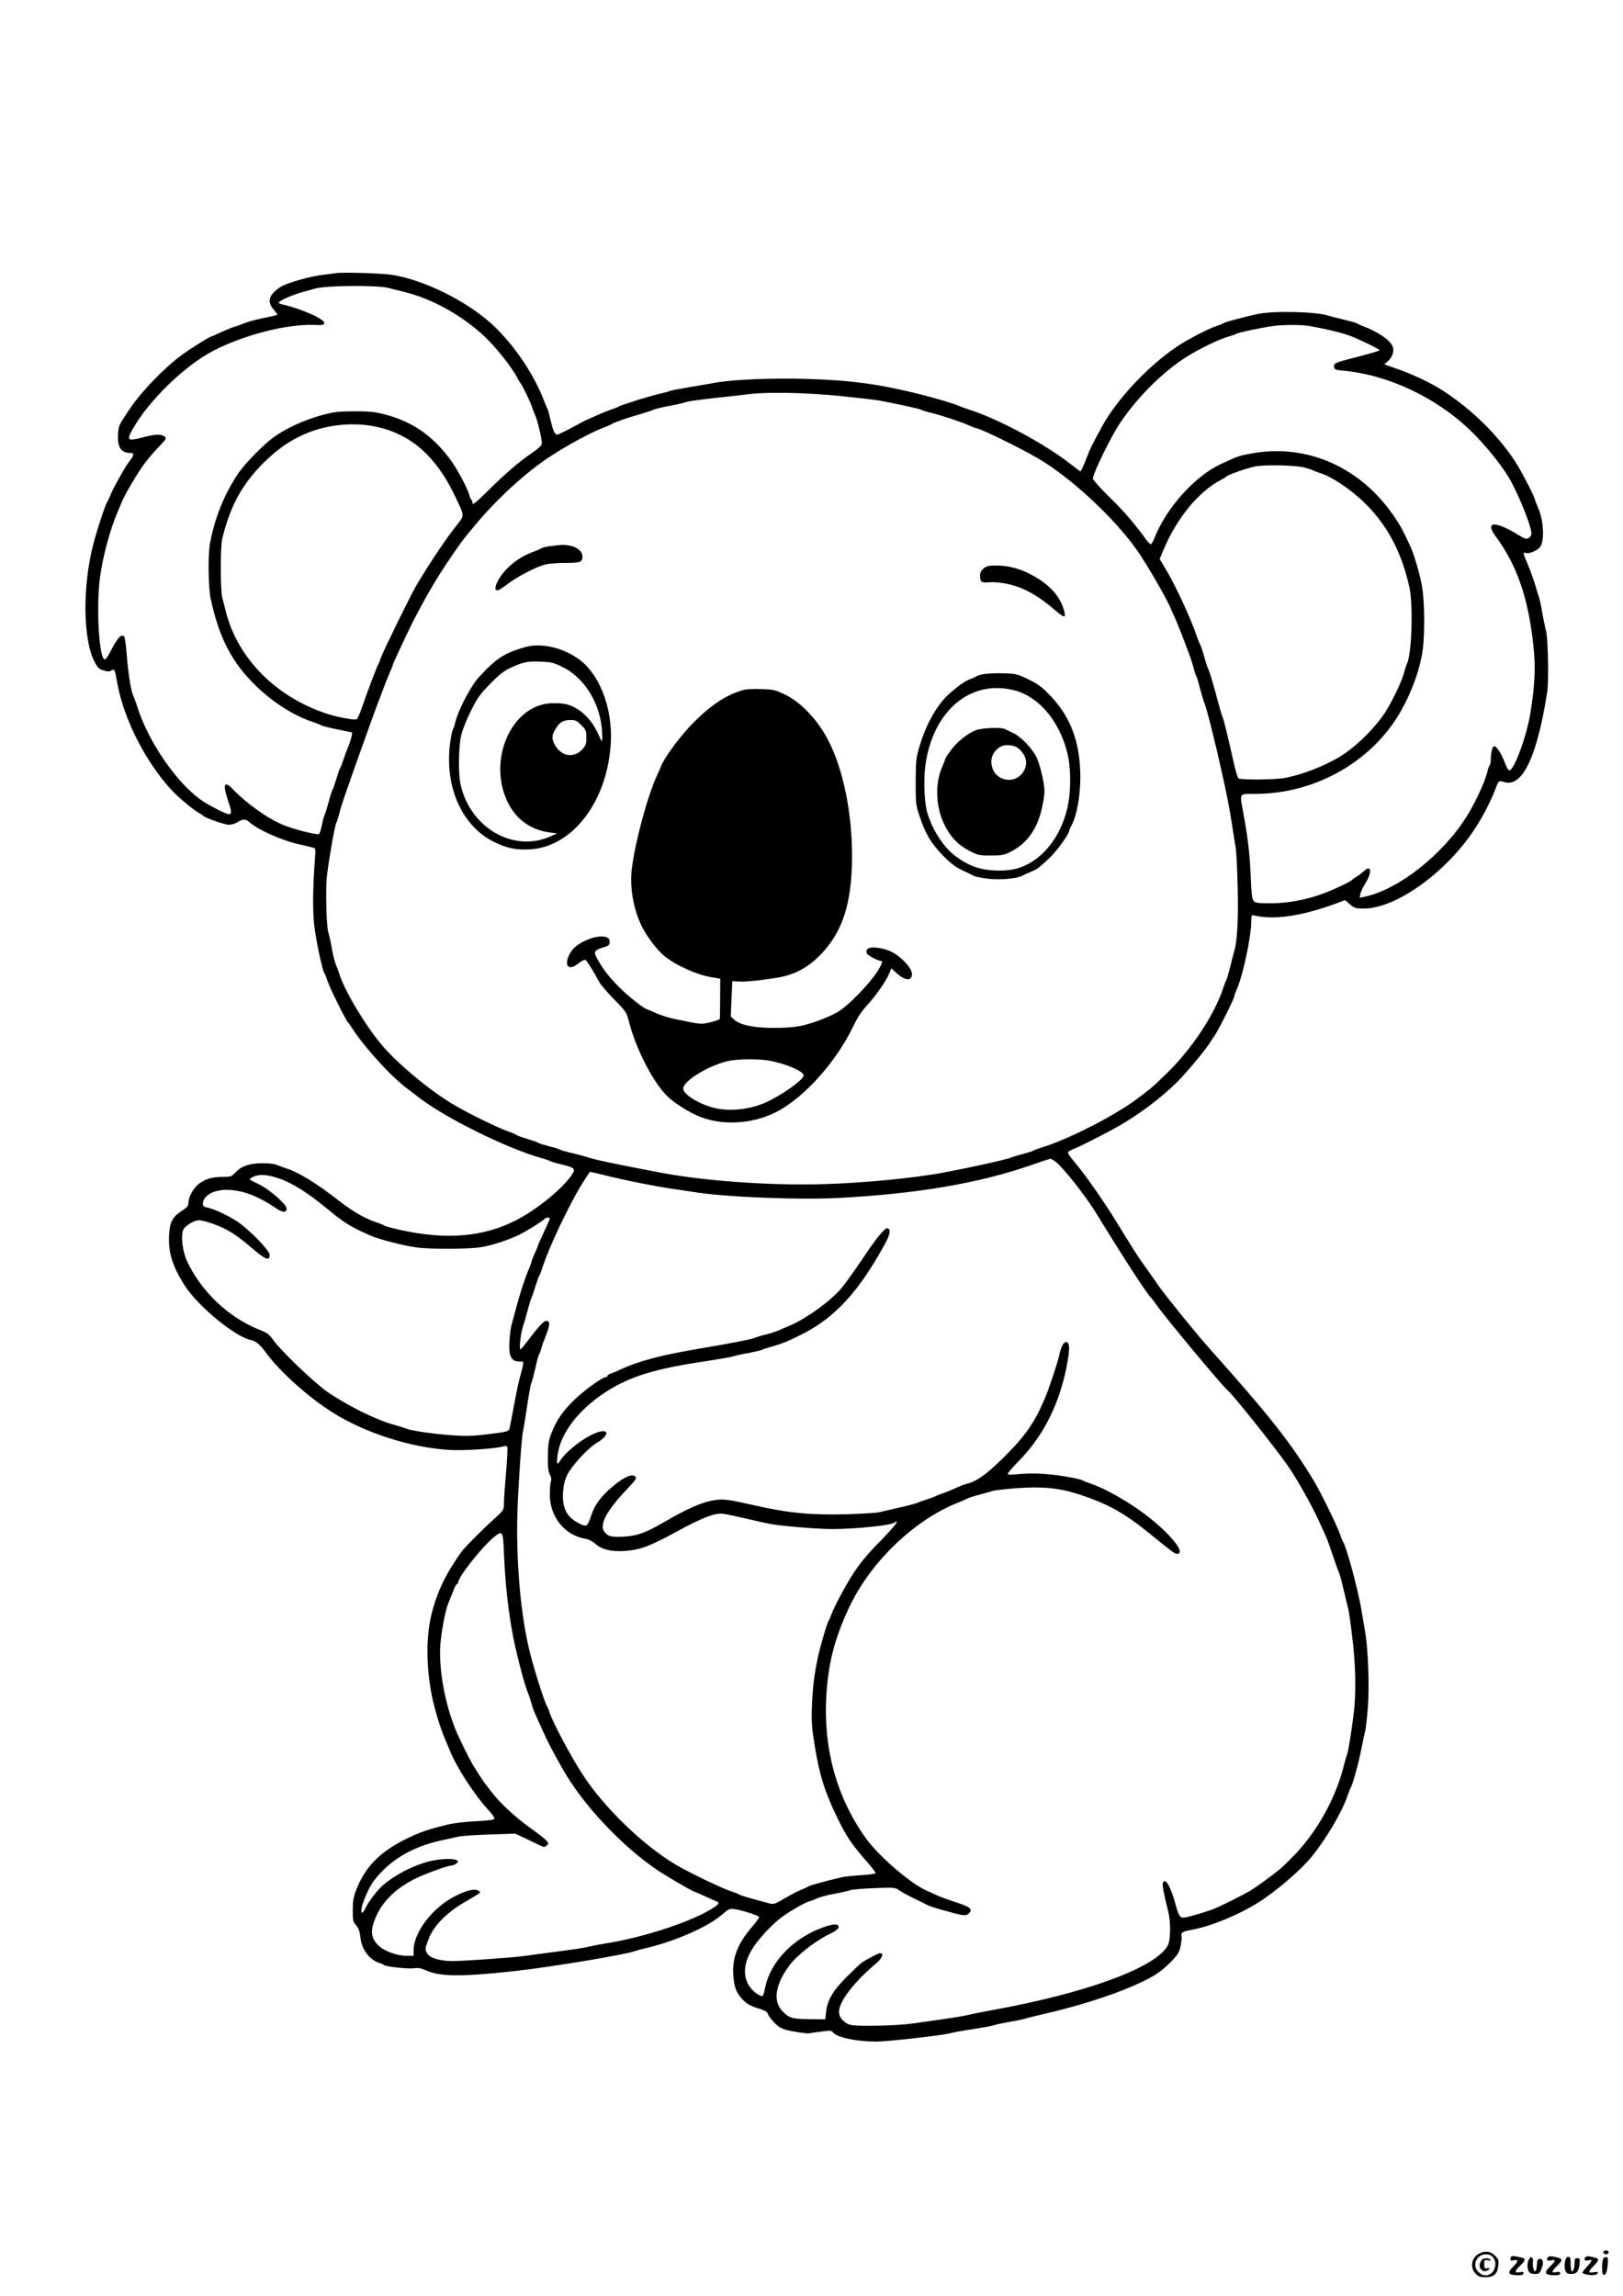
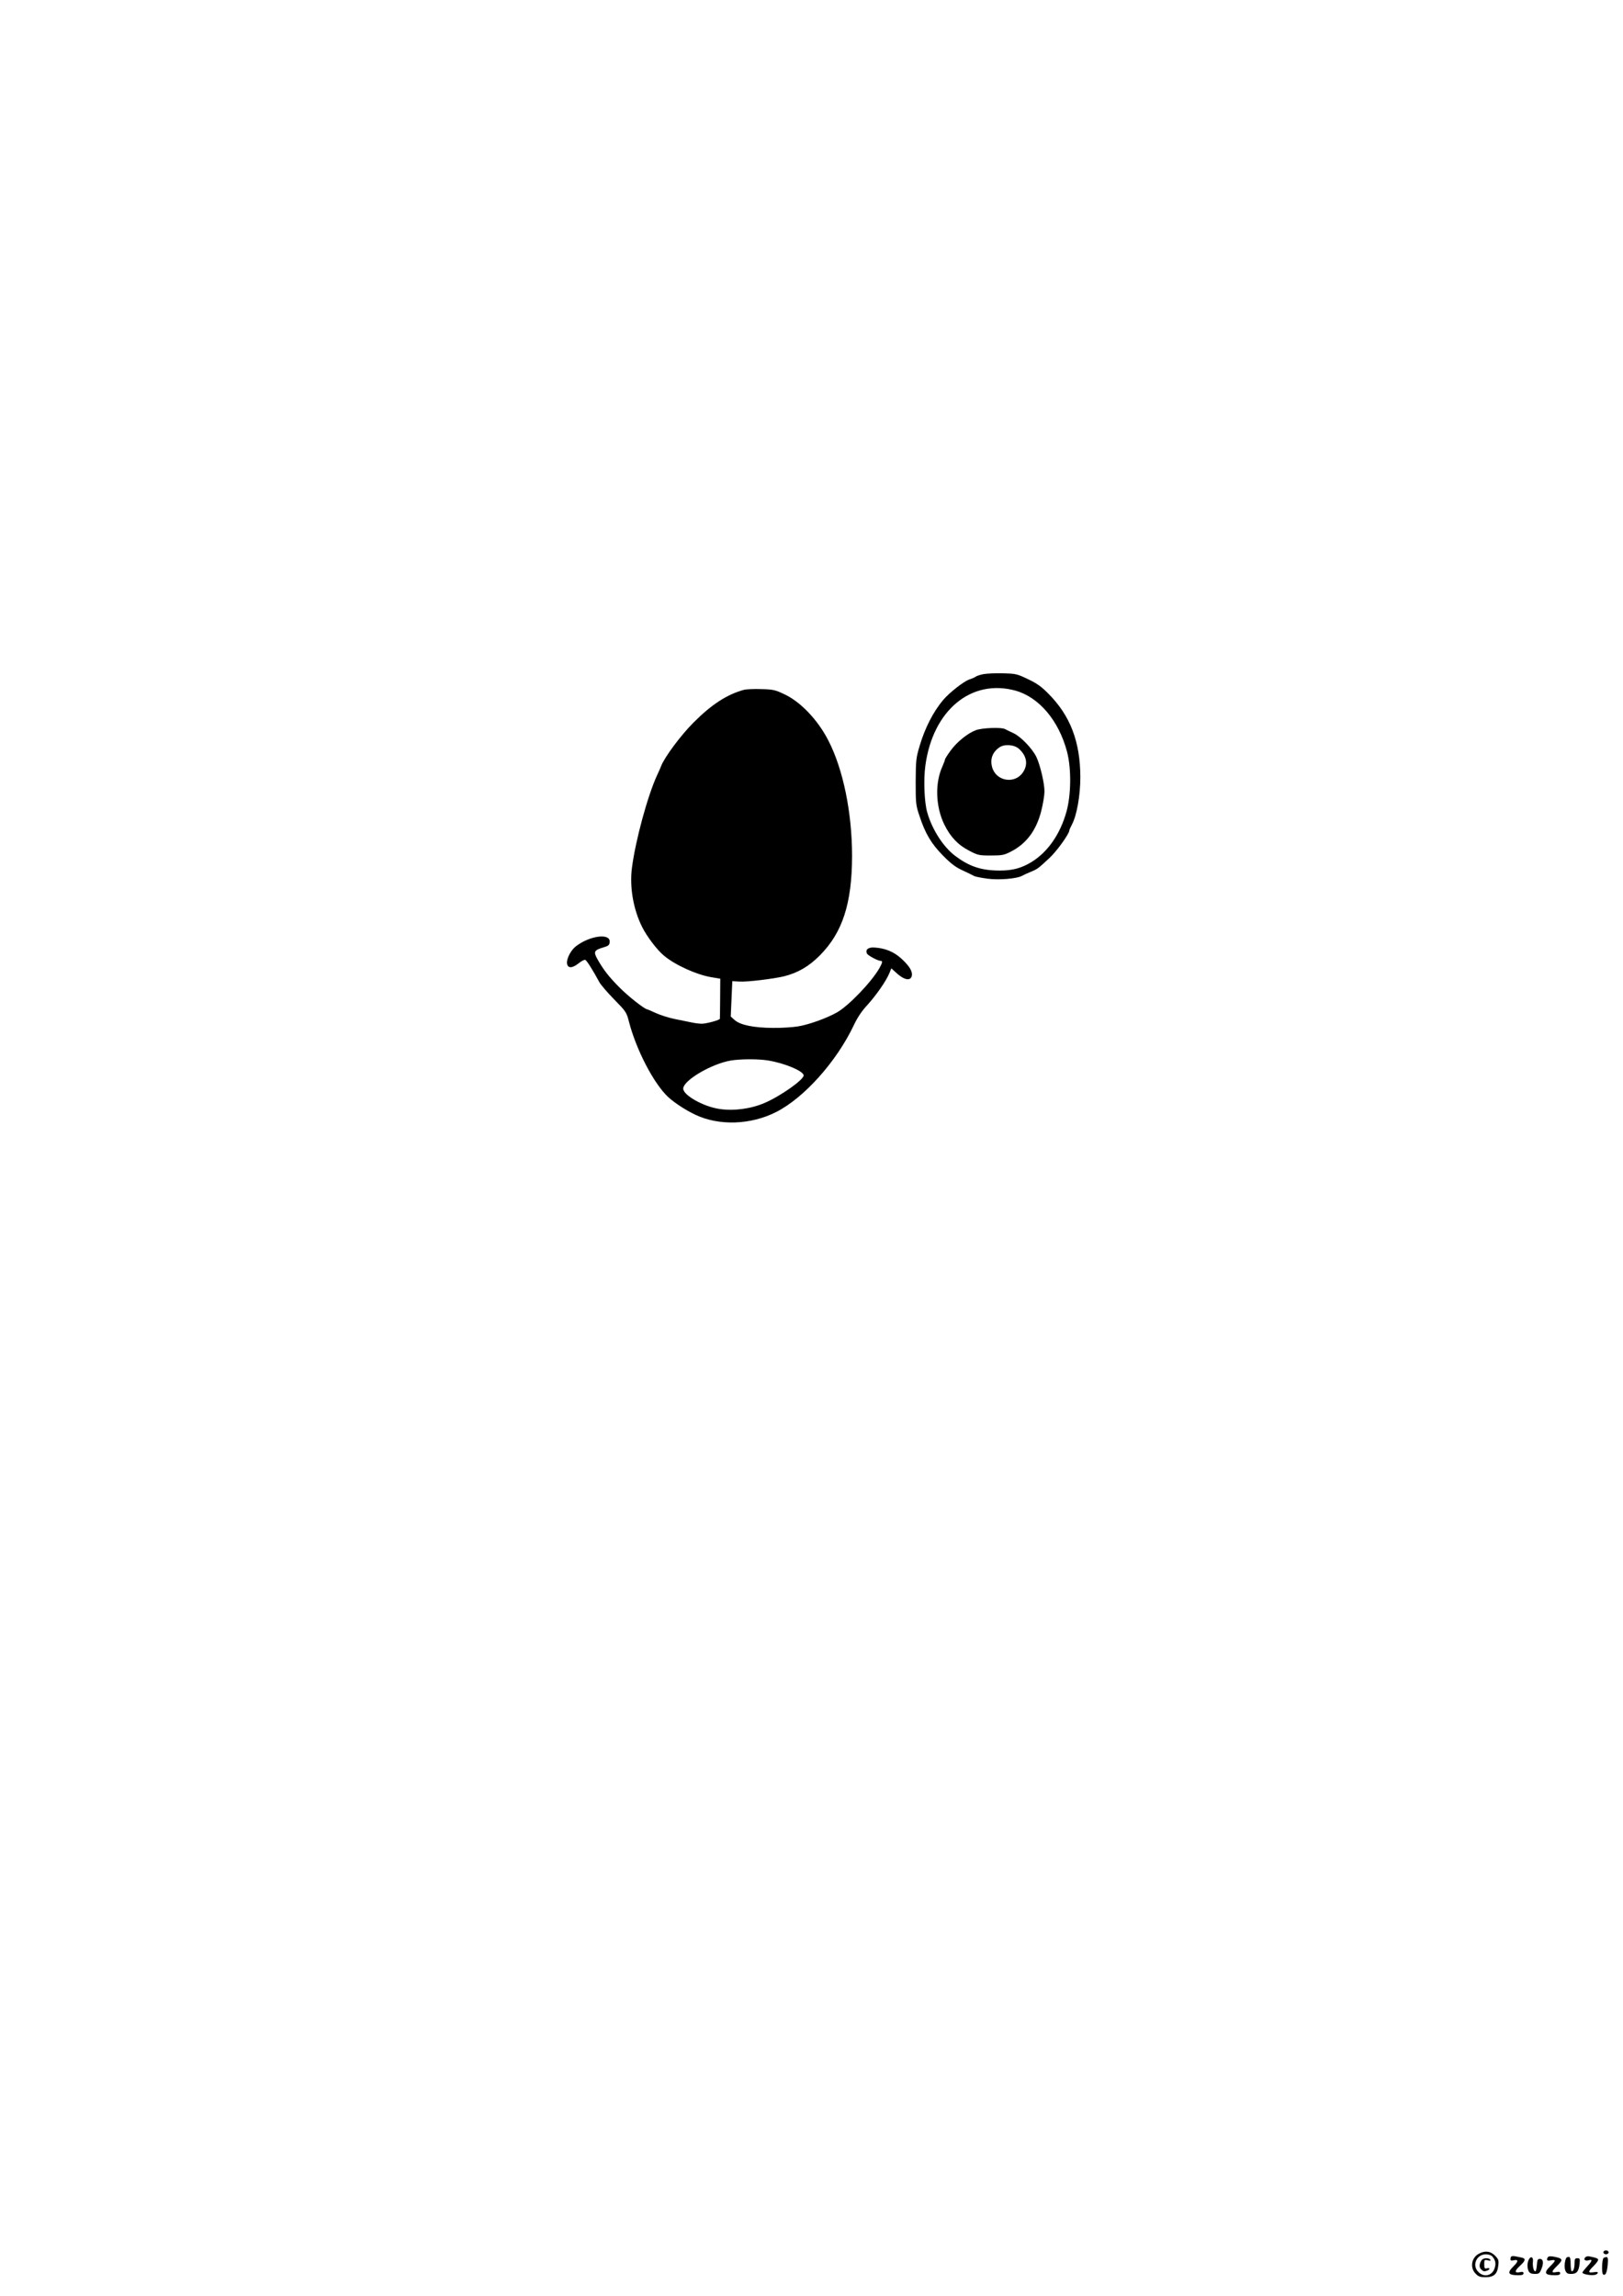
<svg xmlns="http://www.w3.org/2000/svg" version="1.0" width="1240pt" height="1754pt" viewBox="0 0 1240 1754" preserveAspectRatio="xMidYMid meet">
  <g transform="translate(0,1754) scale(0.1,-0.1)" fill="#000000" stroke="none">
-     <path d="M2570 15454 c-14 -2 -65 -9 -115 -15 -92 -12 -260 -60 -305 -87 -95 -59 -114 -114 -59 -177 18 -20 30 -38 28 -40 -3 -2 -52 -14 -109 -25 -58 -12 -123 -30 -145 -40 -22 -9 -53 -20 -68 -24 -15 -4 -61 -22 -102 -41 -41 -19 -76 -35 -79 -35 -13 0 -168 -97 -233 -146 -133 -99 -304 -277 -389 -404 -88 -130 -88 -130 -92 -196 -7 -99 23 -144 93 -144 32 0 31 -14 -2 -59 -16 -20 -34 -47 -42 -61 -74 -130 -93 -165 -107 -202 -10 -24 -21 -48 -25 -53 -15 -21 -78 -212 -108 -329 -81 -317 -77 -716 9 -886 26 -52 35 -61 71 -71 31 -10 45 -10 59 -1 25 15 27 10 45 -90 49 -280 219 -614 424 -832 51 -53 162 -145 201 -166 14 -7 27 -16 30 -20 11 -16 165 -70 199 -70 20 0 50 9 66 20 38 25 63 25 89 1 62 -57 239 -137 371 -168 61 -14 116 -27 124 -30 11 -3 13 -20 7 -86 -15 -200 -18 -378 -7 -489 11 -111 63 -361 80 -383 5 -5 16 -35 26 -65 16 -50 139 -298 154 -310 4 -3 15 -18 25 -35 91 -144 297 -372 419 -464 28 -22 75 -57 102 -78 201 -155 671 -386 930 -459 33 -9 65 -20 70 -24 6 -4 44 -15 85 -25 102 -24 111 -33 76 -83 -73 -106 -265 -262 -421 -342 -250 -129 -533 -153 -883 -76 -63 14 -119 29 -125 34 -7 5 -37 17 -67 27 -81 27 -174 80 -270 155 -178 139 -317 225 -410 254 -30 10 -66 23 -79 29 -13 7 -63 12 -110 11 -98 -1 -157 -21 -205 -73 -27 -28 -35 -31 -94 -31 -78 0 -124 -13 -176 -48 -44 -30 -85 -101 -86 -147 0 -26 -8 -37 -52 -65 -71 -47 -90 -84 -96 -181 -8 -136 25 -242 122 -393 102 -157 386 -390 503 -412 36 -7 72 -37 113 -94 104 -144 324 -342 510 -459 251 -158 601 -270 898 -287 108 -6 341 9 401 26 25 7 33 6 37 -5 3 -8 -1 -97 -10 -198 -9 -101 -16 -205 -16 -233 0 -48 -1 -50 -77 -119 -96 -87 -222 -214 -245 -246 -118 -163 -185 -300 -229 -471 -46 -180 -44 -419 4 -649 23 -106 69 -253 102 -324 7 -16 21 -50 31 -75 52 -130 187 -339 297 -458 27 -29 47 -58 44 -65 -2 -8 -47 -14 -143 -19 -76 -4 -166 -14 -199 -22 -163 -39 -230 -62 -342 -118 -193 -97 -303 -210 -370 -381 -23 -59 -28 -88 -28 -158 0 -77 2 -88 26 -116 19 -23 28 -47 33 -94 9 -91 70 -171 146 -194 14 -4 30 -11 35 -16 17 -13 184 -30 229 -24 32 5 54 0 101 -20 101 -45 278 -45 680 0 269 30 840 125 905 151 8 3 51 15 95 25 222 54 462 160 568 251 52 45 62 50 96 45 62 -8 191 -50 191 -62 0 -6 -25 -40 -56 -76 -107 -124 -150 -233 -142 -363 7 -98 24 -142 77 -195 30 -30 58 -45 110 -61 51 -16 72 -27 77 -42 3 -12 24 -41 47 -65 29 -32 53 -47 91 -58 51 -14 164 -31 180 -27 4 2 44 8 88 13 69 10 81 9 91 -5 30 -39 173 -70 327 -71 97 0 520 48 575 65 17 5 93 19 170 30 77 12 149 25 160 30 11 5 65 16 120 26 55 9 111 21 124 26 13 4 71 19 130 32 234 53 499 135 664 206 164 70 228 109 304 185 64 65 72 79 83 130 6 31 10 65 7 76 -7 26 9 36 79 48 147 27 354 112 507 208 134 84 319 242 405 346 112 136 238 350 277 469 10 29 21 58 25 63 13 17 62 194 82 300 11 55 23 114 28 130 5 17 14 100 21 185 12 161 2 442 -21 575 -6 33 -19 110 -29 170 -27 160 -115 484 -141 520 -4 6 -13 28 -20 50 -16 54 -148 323 -200 410 -175 291 -340 500 -800 1015 -102 114 -327 392 -385 474 -53 76 -134 191 -142 201 -7 9 -51 77 -118 185 -12 19 -37 60 -55 90 -103 170 -256 388 -340 485 -22 26 -40 52 -40 60 0 7 15 18 33 24 41 14 260 125 357 181 164 95 319 212 445 336 69 68 219 249 251 302 9 15 26 40 37 56 28 41 147 278 147 294 0 7 9 31 19 55 46 98 111 405 111 521 0 45 2 48 23 43 149 -36 361 -5 618 89 l76 28 37 -32 c34 -29 42 -32 106 -32 249 0 640 283 855 620 66 103 126 223 159 316 8 22 19 38 27 37 8 -1 26 -5 41 -9 134 -31 244 208 319 691 13 82 6 425 -10 470 -5 17 -17 75 -27 130 -9 55 -21 111 -26 125 -6 14 -18 54 -28 90 -11 36 -35 104 -54 150 -41 97 -43 103 -18 96 24 -8 82 16 107 44 37 41 30 206 -15 305 -10 22 -21 51 -25 65 -12 39 -100 208 -146 280 -132 204 -332 401 -552 544 -89 58 -220 121 -341 164 l-110 39 27 23 c34 29 51 79 38 111 -19 51 -115 116 -231 159 -19 8 -39 17 -45 21 -5 4 -50 16 -100 28 -49 12 -104 26 -120 31 -95 30 -420 37 -540 11 -102 -23 -250 -62 -259 -70 -6 -5 -29 -14 -51 -21 -58 -18 -230 -107 -305 -159 -222 -150 -457 -402 -570 -608 -76 -139 -93 -174 -111 -223 -28 -73 -49 -120 -55 -120 -3 0 -35 24 -72 53 -191 152 -551 346 -777 418 -33 11 -69 24 -80 29 -28 14 -172 57 -290 87 -326 81 -534 109 -885 119 -247 7 -539 -5 -665 -26 -27 -5 -119 -21 -204 -35 -84 -14 -158 -28 -163 -31 -5 -3 -37 -13 -71 -20 -82 -19 -286 -82 -317 -98 -14 -8 -43 -19 -65 -26 -22 -7 -73 -28 -113 -46 -40 -19 -74 -34 -76 -34 -2 0 -49 -25 -104 -55 -56 -30 -108 -55 -115 -55 -19 0 -32 31 -53 120 -9 41 -20 80 -24 85 -4 6 -13 26 -20 45 -79 211 -235 441 -403 595 -192 175 -513 335 -757 375 -67 12 -386 22 -430 14z m395 -113 c22 -5 76 -19 120 -30 208 -51 416 -164 592 -318 100 -89 234 -255 283 -353 7 -14 16 -27 19 -30 9 -8 79 -152 86 -180 4 -14 15 -43 25 -65 18 -40 50 -177 50 -213 0 -13 -26 -38 -77 -73 -102 -70 -202 -156 -340 -293 -89 -87 -113 -106 -113 -89 0 12 -4 24 -9 27 -5 3 -12 18 -15 33 -12 50 -96 208 -149 277 -149 200 -325 310 -567 356 -58 11 -262 11 -320 0 -169 -32 -355 -111 -471 -199 -77 -58 -211 -197 -258 -266 -107 -157 -185 -352 -218 -545 -15 -90 -11 -334 7 -415 60 -276 145 -450 295 -613 140 -151 321 -273 485 -327 30 -10 60 -21 65 -26 6 -4 61 -18 123 -31 l113 -23 -6 -35 c-4 -19 -15 -53 -25 -75 -9 -22 -25 -65 -35 -95 -10 -30 -21 -59 -25 -65 -5 -5 -18 -44 -30 -85 -13 -41 -26 -79 -30 -85 -5 -5 -18 -48 -30 -95 -13 -47 -26 -89 -30 -95 -4 -5 -13 -39 -20 -75 -7 -36 -18 -68 -23 -71 -14 -9 -193 36 -275 70 -119 49 -291 173 -389 279 -19 21 -38 32 -47 29 -16 -6 -10 -47 25 -149 19 -57 18 -78 -2 -78 -20 0 -146 64 -204 103 -193 131 -417 457 -499 727 -10 30 -21 62 -26 71 -18 33 -41 176 -51 308 -5 74 -14 140 -20 147 -22 26 -51 -6 -109 -120 -14 -27 -30 -51 -37 -53 -45 -15 -70 393 -39 627 22 162 78 370 137 505 9 22 24 56 32 76 25 60 124 226 174 292 26 34 74 91 108 125 57 61 59 64 41 78 -28 20 -68 18 -168 -8 -114 -29 -123 -22 -74 64 120 215 393 481 611 596 232 122 566 208 775 200 62 -3 75 0 78 13 6 30 -178 112 -320 143 -16 4 -28 10 -28 14 0 14 104 60 185 82 44 12 87 24 95 26 76 23 466 27 555 5z m7030 -290 c110 -18 256 -52 319 -76 70 -26 226 -102 226 -110 0 -5 -46 -19 -185 -55 -153 -39 -167 -45 -163 -73 3 -20 10 -23 78 -29 338 -33 699 -203 960 -452 105 -100 242 -268 299 -366 71 -121 171 -369 171 -424 0 -15 -8 -30 -21 -36 -17 -10 -30 -6 -77 23 -181 111 -260 106 -175 -10 163 -221 248 -466 288 -831 18 -164 13 -293 -21 -510 -27 -177 -126 -447 -162 -447 -8 0 -22 24 -33 54 -23 66 -64 131 -83 131 -14 0 -26 -49 -26 -105 0 -17 -4 -35 -9 -40 -4 -6 -14 -32 -20 -60 -17 -69 -89 -224 -150 -323 -183 -297 -524 -567 -785 -622 l-38 -8 6 31 c3 17 20 51 36 77 54 84 49 150 -8 97 -15 -13 -40 -33 -57 -43 -16 -10 -32 -21 -35 -25 -11 -14 -131 -71 -216 -103 -131 -49 -274 -76 -409 -76 -94 0 -114 3 -127 18 -12 13 -17 55 -22 177 -6 167 -20 291 -55 485 -31 172 -42 155 102 156 422 4 825 217 1054 558 106 159 191 374 213 545 16 120 14 361 -4 473 -15 91 -60 247 -90 313 -55 119 -72 151 -115 216 -259 390 -675 575 -1106 494 -91 -17 -102 -21 -230 -81 -197 -92 -415 -335 -504 -562 -10 -25 -23 -48 -28 -49 -5 -2 -25 18 -43 44 -19 27 -40 55 -47 63 -84 107 -135 163 -235 261 -65 64 -118 124 -118 133 0 38 136 318 205 421 147 220 364 429 560 539 99 56 205 105 262 122 32 9 63 20 68 24 11 9 203 50 285 60 76 10 205 10 265 1z m-3574 -536 c134 -14 267 -29 294 -34 177 -34 303 -62 320 -70 11 -6 49 -18 85 -26 81 -20 231 -70 287 -96 24 -10 45 -19 48 -19 29 0 317 -140 470 -228 247 -142 586 -455 760 -702 80 -114 236 -384 265 -460 7 -19 17 -39 20 -45 7 -9 64 -153 115 -290 12 -33 28 -82 35 -110 7 -27 16 -54 20 -60 4 -5 17 -48 29 -95 12 -47 26 -94 31 -105 18 -38 87 -314 142 -565 44 -204 47 -221 69 -358 11 -70 24 -152 29 -182 6 -30 13 -167 16 -305 6 -244 -3 -417 -26 -490 -5 -16 -19 -70 -31 -120 -12 -49 -25 -94 -29 -100 -4 -5 -15 -34 -25 -64 -66 -202 -241 -466 -432 -651 -111 -108 -123 -118 -233 -199 -171 -127 -509 -299 -710 -363 -36 -11 -69 -23 -75 -27 -5 -4 -41 -16 -80 -26 -38 -10 -78 -22 -87 -26 -24 -13 -282 -71 -503 -113 -234 -45 -637 -84 -955 -92 -392 -10 -883 25 -1210 86 -320 60 -533 105 -570 120 -14 5 -65 19 -115 31 -49 11 -94 24 -100 28 -5 5 -41 16 -80 25 -38 10 -74 21 -80 25 -5 5 -44 18 -85 31 -41 12 -80 26 -86 31 -6 5 -31 16 -55 24 -87 30 -321 145 -432 212 -183 110 -424 312 -544 455 -127 153 -283 414 -322 543 -7 22 -19 54 -26 70 -7 17 -21 71 -30 120 -8 50 -20 104 -26 120 -16 47 -23 349 -10 445 20 155 60 380 71 395 4 6 13 34 20 62 6 29 31 108 55 175 59 171 197 557 233 653 17 44 42 112 57 150 14 39 35 89 45 112 11 24 20 46 20 50 0 4 11 30 24 58 13 27 36 77 51 110 96 209 216 428 327 595 114 170 132 195 233 315 171 203 384 397 565 516 141 92 320 189 416 224 27 10 54 22 60 27 15 11 111 45 214 74 47 14 93 29 102 34 9 5 65 19 125 30 59 11 118 25 130 30 12 5 109 18 215 30 106 11 222 24 258 29 141 18 447 12 701 -14z m-3545 -235 c263 -57 455 -225 599 -527 75 -154 74 -149 23 -214 -83 -103 -206 -285 -316 -469 -40 -67 -260 -515 -272 -555 -7 -22 -16 -44 -20 -50 -8 -10 -85 -213 -131 -347 -13 -37 -28 -69 -34 -72 -22 -8 -156 17 -240 46 -387 132 -672 426 -761 781 -8 34 -20 80 -26 102 -14 51 -15 386 -1 445 60 252 153 422 317 585 103 102 200 170 314 219 164 73 375 94 548 56z m7084 -310 c25 -6 54 -15 65 -20 11 -6 45 -19 76 -29 79 -27 218 -120 312 -210 181 -172 293 -380 355 -656 30 -136 18 -517 -19 -585 -4 -8 -15 -42 -24 -75 -21 -77 -110 -256 -164 -329 -92 -124 -222 -246 -331 -310 -119 -70 -273 -130 -405 -157 -73 -16 -350 -18 -364 -4 -6 6 -22 60 -35 120 -58 255 -77 331 -86 350 -5 11 -18 54 -29 95 -35 134 -71 255 -80 271 -5 8 -19 51 -31 95 -12 43 -26 84 -30 89 -4 6 -17 37 -28 70 -49 143 -167 395 -241 517 l-41 68 26 62 c101 246 272 455 444 543 19 10 37 21 40 25 10 13 156 64 220 77 73 14 297 10 370 -7z m-1895 -5304 c58 -44 232 -265 310 -393 207 -339 393 -625 425 -653 3 -3 17 -21 30 -40 63 -92 508 -627 549 -660 41 -33 342 -410 459 -575 64 -90 184 -303 237 -420 20 -44 45 -98 55 -120 10 -22 34 -89 54 -150 21 -60 41 -119 47 -130 5 -11 21 -69 35 -130 14 -60 30 -126 35 -145 5 -19 19 -118 31 -220 26 -210 30 -429 10 -585 -18 -142 -43 -298 -51 -310 -3 -5 -16 -48 -27 -95 -64 -248 -210 -506 -389 -685 -44 -45 -91 -90 -105 -100 -78 -62 -181 -136 -220 -159 -49 -29 -216 -113 -270 -135 -48 -20 -189 -63 -227 -68 -37 -6 -46 6 -74 108 -37 135 -78 200 -95 155 -5 -14 8 -87 40 -211 21 -81 21 -217 0 -261 -80 -169 -615 -367 -1344 -499 -74 -13 -153 -29 -175 -35 -22 -6 -103 -20 -180 -31 -77 -11 -187 -27 -245 -35 -61 -9 -183 -17 -290 -18 -159 -1 -189 1 -217 16 -40 23 -63 55 -63 91 0 77 116 229 285 370 45 38 60 77 29 77 -15 0 -106 -48 -143 -75 -8 -5 -56 -50 -106 -100 -108 -106 -153 -181 -163 -270 l-7 -60 -120 1 c-131 1 -157 8 -208 62 -73 77 -54 202 53 347 58 79 199 189 313 244 51 25 72 45 62 61 -9 15 -45 12 -106 -9 -233 -80 -412 -263 -453 -463 -6 -31 -14 -60 -18 -63 -12 -12 -69 26 -98 66 -55 77 -51 176 14 286 41 70 144 183 218 240 59 46 179 116 218 128 14 4 43 15 65 25 22 10 81 25 130 34 50 9 104 21 120 27 17 6 100 13 186 16 147 6 159 5 185 -14 16 -12 67 -40 114 -63 47 -23 94 -46 105 -52 11 -6 58 -22 105 -35 172 -49 190 -52 213 -28 31 31 10 49 -100 84 -58 19 -122 43 -142 52 -20 10 -53 24 -73 33 -121 49 -374 265 -474 406 -239 335 -339 737 -293 1181 20 200 68 369 165 577 161 346 496 669 829 802 33 13 65 27 70 31 6 4 44 17 85 28 41 11 91 25 110 31 19 6 104 16 187 22 194 15 325 2 474 -46 220 -72 346 -141 541 -299 175 -143 193 -156 209 -156 78 -3 -52 158 -242 301 -131 99 -310 200 -411 233 -29 10 -57 21 -63 25 -17 13 -166 40 -271 49 -92 8 -163 7 -266 -3 -24 -3 -38 0 -38 7 0 6 38 50 84 97 193 196 320 454 372 759 18 102 16 145 -8 149 -21 4 -42 -35 -57 -107 -12 -55 -78 -253 -109 -325 -77 -182 -150 -287 -311 -446 -133 -132 -207 -185 -284 -204 -15 -3 -56 -19 -90 -35 -34 -15 -80 -34 -102 -41 -22 -7 -44 -16 -50 -20 -5 -4 -35 -15 -65 -24 -30 -9 -62 -21 -71 -26 -9 -4 -70 -21 -135 -35 -65 -15 -137 -32 -159 -37 -22 -5 -132 -11 -245 -15 -279 -7 -445 9 -710 69 -194 44 -232 49 -300 39 -97 -15 -204 -62 -395 -173 -135 -78 -201 -101 -301 -106 -98 -5 -123 3 -150 43 -34 53 27 164 178 321 68 72 77 87 57 99 -26 16 -82 -9 -156 -70 -95 -77 -149 -147 -175 -229 -30 -89 -35 -93 -95 -62 -95 48 -129 116 -121 243 4 51 13 88 33 129 33 67 159 204 222 241 91 53 104 108 19 85 -90 -24 -246 -140 -298 -222 -23 -36 -27 -24 -17 50 23 164 160 342 364 475 189 122 373 179 785 240 91 14 176 29 190 34 14 5 68 17 120 26 52 10 100 21 105 25 6 4 39 15 75 25 69 18 137 46 235 97 249 128 426 322 625 684 42 75 48 116 19 122 -17 3 -79 -70 -158 -188 -99 -146 -157 -227 -194 -272 -77 -92 -260 -226 -382 -279 -27 -12 -68 -30 -90 -39 -22 -10 -69 -26 -105 -34 -36 -9 -74 -21 -85 -26 -20 -10 -180 -41 -440 -85 -280 -48 -442 -91 -580 -154 -33 -16 -70 -31 -83 -35 -12 -4 -22 -12 -22 -17 0 -5 -6 -9 -13 -9 -26 0 -170 -105 -241 -175 -86 -83 -135 -155 -172 -250 -23 -60 -27 -85 -28 -180 -1 -84 3 -117 15 -140 11 -19 14 -37 8 -50 -4 -11 -8 -54 -8 -96 -2 -175 111 -316 274 -344 24 -4 54 -20 76 -40 47 -42 125 -60 229 -52 113 9 187 37 380 142 202 111 303 150 364 142 23 -3 102 -20 176 -37 74 -18 158 -36 185 -41 96 -17 359 -39 474 -39 184 0 464 30 477 51 3 5 10 6 16 3 5 -3 -44 -61 -109 -128 -119 -120 -181 -196 -240 -291 -56 -90 -129 -229 -148 -280 -10 -27 -22 -54 -26 -60 -11 -16 -60 -182 -80 -274 -29 -136 -41 -237 -46 -383 -4 -114 0 -162 22 -295 36 -224 77 -352 172 -548 72 -148 108 -201 235 -346 32 -37 58 -71 58 -77 0 -5 -50 -13 -112 -16 -62 -4 -129 -11 -148 -16 -116 -27 -246 -63 -255 -70 -5 -5 -30 -16 -55 -26 -25 -10 -81 -39 -125 -65 -73 -43 -84 -47 -115 -39 -130 34 -225 62 -234 69 -6 5 -36 16 -66 26 -68 22 -331 149 -425 206 -246 149 -536 429 -697 674 -97 148 -241 418 -263 495 -4 14 -11 30 -15 35 -16 22 -97 273 -131 410 -70 277 -107 690 -96 1070 6 196 32 581 42 615 2 8 16 92 30 185 14 94 29 179 34 190 6 11 19 62 31 114 11 52 24 99 29 105 4 6 11 25 15 41 4 17 21 65 38 107 32 80 32 108 0 108 -18 0 -60 -46 -140 -152 -24 -32 -48 -61 -54 -64 -14 -9 -1 115 17 171 7 22 23 76 35 120 11 44 25 89 30 100 6 11 19 52 31 90 12 39 25 75 29 80 4 6 13 28 20 50 54 172 226 531 328 685 20 30 37 56 38 58 1 2 39 -7 85 -18 148 -38 391 -88 540 -110 79 -12 173 -26 208 -31 232 -34 773 -55 1061 -40 605 31 1084 113 1490 255 69 24 129 44 134 45 5 0 23 -10 41 -23z m-5925 -131 c102 -36 226 -116 380 -245 87 -73 160 -120 240 -156 19 -9 53 -24 75 -34 57 -26 257 -77 348 -89 110 -15 406 -13 498 3 90 16 211 57 292 97 64 33 165 96 185 116 15 15 42 17 42 4 0 -5 -20 -52 -45 -104 -25 -53 -45 -98 -45 -102 0 -3 -11 -31 -25 -61 -14 -30 -25 -59 -25 -64 0 -6 -9 -29 -19 -53 -26 -57 -67 -183 -96 -292 -13 -49 -28 -106 -34 -125 -15 -49 -25 -181 -17 -223 9 -48 30 -67 73 -67 34 0 34 -1 28 -32 -3 -18 -13 -53 -20 -78 -8 -25 -28 -119 -45 -210 -17 -91 -33 -175 -36 -186 -5 -29 -17 -32 -179 -51 -117 -14 -163 -14 -285 -5 -146 12 -298 35 -335 52 -11 5 -53 18 -93 29 -131 36 -358 149 -505 252 -108 77 -358 318 -414 399 -26 38 -43 50 -105 74 -234 94 -444 294 -550 525 -35 75 -48 198 -26 241 15 28 82 68 116 69 35 1 151 -38 212 -72 70 -39 104 -64 212 -155 91 -77 118 -85 118 -36 0 33 -166 202 -253 257 -70 45 -177 94 -223 103 -26 5 -34 11 -34 28 0 61 79 108 182 107 117 -1 235 -44 375 -139 54 -36 83 -37 83 -4 0 31 -127 143 -205 182 -39 19 -72 36 -74 38 -10 6 19 25 51 32 44 11 99 3 178 -25z m1711 -2875 c9 -219 34 -441 70 -625 31 -155 90 -377 114 -430 7 -16 18 -50 25 -75 6 -25 20 -63 30 -85 10 -22 37 -82 60 -133 37 -82 71 -147 149 -285 152 -270 451 -589 726 -774 75 -50 269 -163 281 -163 2 0 36 -15 76 -33 40 -19 81 -37 91 -40 26 -10 21 -22 -21 -49 -154 -102 -523 -225 -822 -273 -52 -8 -111 -20 -130 -25 -19 -6 -123 -22 -230 -36 -107 -14 -222 -29 -255 -34 -88 -13 -470 -40 -557 -40 -94 0 -170 22 -192 55 -21 32 -21 38 11 119 35 93 139 199 268 273 50 29 99 58 110 66 19 14 19 14 -3 26 -28 15 -82 2 -167 -39 -174 -84 -325 -278 -325 -418 l0 -42 -50 0 c-78 0 -176 36 -221 81 -54 54 -61 107 -24 200 49 125 149 227 295 302 78 41 261 107 293 107 7 0 22 7 33 15 16 13 17 16 4 25 -20 13 -102 13 -176 -1 -127 -23 -290 -104 -392 -193 -41 -36 -105 -121 -129 -170 -9 -20 -20 -36 -25 -36 -30 0 35 175 93 249 121 155 289 254 512 303 51 11 110 24 132 29 22 5 128 12 236 16 l196 6 69 -32 c38 -18 88 -42 112 -54 40 -19 44 -20 59 -4 16 15 15 18 -3 38 -10 12 -64 54 -119 93 -115 82 -234 192 -297 274 -24 31 -45 59 -48 62 -7 7 -72 106 -98 150 -25 42 -91 175 -122 245 -95 221 -146 518 -122 711 16 129 40 241 62 289 9 22 25 61 35 88 10 26 22 47 26 47 5 0 9 5 9 11 0 41 176 265 270 344 71 59 74 55 81 -135z" />
-     <path d="M4212 13369 c-35 -4 -69 -12 -75 -17 -7 -5 -34 -17 -62 -27 -120 -43 -228 -134 -275 -230 -21 -44 -20 -65 3 -65 7 1 41 23 77 50 74 57 224 134 290 149 25 6 92 11 151 11 113 0 129 6 129 50 0 36 -40 71 -92 81 -50 9 -61 9 -146 -2z" />
-     <path d="M7514 13197 c-19 -17 -27 -33 -26 -55 1 -49 9 -55 71 -50 34 3 88 -2 140 -13 123 -27 229 -86 362 -200 65 -56 82 -61 73 -21 -27 124 -116 222 -270 300 -81 41 -167 62 -252 62 -60 0 -75 -4 -98 -23z" />
-     <path d="M4020 12599 c-141 -38 -213 -79 -305 -173 -33 -34 -67 -70 -75 -81 -63 -83 -141 -239 -161 -320 -6 -27 -15 -55 -20 -60 -4 -6 -13 -51 -20 -100 -44 -331 88 -632 331 -754 100 -50 172 -65 280 -59 320 19 581 354 615 788 19 237 -53 475 -184 613 -112 119 -318 184 -461 146z m273 -152 c176 -83 300 -289 308 -512 2 -70 -1 -71 -27 -10 -53 123 -145 210 -249 236 -25 6 -79 9 -119 7 -306 -20 -485 -445 -323 -764 65 -127 175 -204 317 -223 l55 -7 -49 -23 c-282 -126 -613 64 -687 396 -19 83 -16 292 5 378 9 39 42 122 74 185 49 99 69 127 147 206 66 68 106 100 150 120 99 46 134 54 232 50 81 -3 101 -7 166 -39z m148 -446 c36 -36 39 -43 39 -95 0 -50 -4 -60 -32 -91 -61 -66 -153 -54 -202 24 -29 45 -32 77 -13 112 36 69 63 88 126 89 37 0 49 -5 82 -39z" />
    <path d="M7511 12390 c-24 -5 -48 -13 -55 -18 -6 -5 -28 -15 -49 -22 -42 -13 -155 -102 -202 -158 -76 -91 -137 -211 -178 -347 -28 -94 -30 -110 -31 -275 0 -166 1 -180 28 -260 45 -138 92 -216 181 -306 61 -62 97 -89 150 -113 39 -18 78 -37 88 -43 10 -5 56 -14 102 -20 86 -12 223 0 262 21 10 6 39 19 65 30 54 22 58 25 144 105 56 51 154 187 154 213 0 4 9 25 20 45 37 70 64 221 64 363 -1 270 -77 469 -245 637 -51 52 -87 78 -155 110 -85 41 -93 42 -194 45 -58 1 -125 -2 -149 -7z m249 -126 c179 -51 329 -228 392 -465 34 -128 32 -330 -4 -459 -48 -173 -144 -310 -269 -386 -76 -46 -144 -64 -240 -64 -140 0 -232 30 -341 112 -91 68 -177 202 -214 333 -22 76 -29 250 -14 357 57 423 351 666 690 572z" />
    <path d="M7455 11962 c-63 -24 -142 -88 -191 -154 -24 -33 -44 -64 -44 -69 0 -5 -9 -28 -19 -52 -59 -127 -53 -308 13 -444 47 -96 105 -157 190 -201 67 -35 76 -37 166 -37 84 0 101 3 150 28 120 60 197 162 235 311 14 54 25 122 25 150 0 63 -32 199 -61 262 -31 65 -120 158 -177 184 -26 12 -55 26 -64 31 -28 15 -178 9 -223 -9z m331 -143 c60 -55 70 -120 28 -181 -63 -90 -205 -65 -234 42 -17 63 3 115 57 152 39 26 114 20 149 -13z" />
    <path d="M5685 12271 c-132 -36 -248 -112 -386 -250 -98 -98 -222 -265 -248 -333 -5 -13 -18 -44 -30 -68 -73 -158 -166 -500 -193 -710 -19 -146 11 -318 78 -451 36 -73 117 -179 168 -220 85 -71 247 -144 357 -163 l72 -12 -1 -149 c-1 -83 -1 -153 -2 -157 0 -10 -103 -38 -138 -38 -17 0 -52 4 -79 10 -26 5 -84 17 -128 26 -44 9 -108 29 -143 45 -35 16 -65 29 -67 29 -19 0 -146 100 -210 165 -84 84 -126 139 -171 219 -31 56 -25 68 46 89 38 11 46 17 48 40 8 70 -147 52 -256 -30 -39 -29 -74 -95 -70 -131 4 -40 39 -40 87 -2 22 18 45 30 52 28 11 -4 55 -72 109 -172 12 -21 63 -80 114 -132 88 -90 93 -97 111 -167 55 -215 191 -477 301 -578 49 -45 134 -100 208 -135 180 -85 422 -77 615 21 213 107 462 385 594 663 27 58 61 109 103 154 69 76 144 184 168 242 l16 39 33 -30 c61 -58 112 -70 123 -29 8 34 -16 75 -79 133 -58 53 -124 80 -206 85 -47 3 -70 -15 -58 -45 6 -15 84 -57 106 -57 16 0 13 -15 -11 -57 -61 -106 -235 -287 -324 -337 -76 -43 -211 -92 -294 -106 -41 -7 -129 -13 -195 -12 -147 1 -249 22 -292 60 l-30 27 6 135 6 135 56 -3 c57 -4 259 21 339 40 107 27 191 76 275 161 173 175 244 397 245 757 0 332 -68 665 -182 885 -80 156 -213 296 -338 353 -67 32 -85 36 -175 38 -55 2 -113 -1 -130 -5z m185 -2832 c124 -20 270 -81 270 -114 0 -33 -175 -157 -298 -210 -104 -45 -236 -63 -346 -46 -122 18 -276 105 -276 155 0 63 216 190 364 215 74 12 211 13 286 0z" />
    <path d="M12250 335 c0 -8 9 -15 20 -15 11 0 20 7 20 15 0 8 -9 15 -20 15 -11 0 -20 -7 -20 -15z" />
    <path d="M11293 321 c-53 -33 -62 -107 -18 -150 20 -21 35 -26 75 -26 63 0 90 24 97 88 5 41 2 49 -25 77 -36 36 -81 40 -129 11z m109 -18 c24 -29 29 -54 17 -90 -19 -57 -81 -72 -124 -28 -51 50 -15 135 58 135 20 0 40 -7 49 -17z" />
    <path d="M11322 278 c-20 -26 -23 -56 -7 -72 18 -18 25 -19 49 -10 23 9 20 23 -4 17 -17 -5 -20 0 -20 31 0 34 1 36 26 30 19 -5 25 -4 20 5 -10 15 -51 14 -64 -1z" />
    <path d="M11546 303 c-3 -3 -6 -13 -6 -21 0 -10 7 -12 24 -8 38 9 38 -8 1 -44 -53 -52 -44 -70 36 -70 28 0 39 4 39 15 0 11 -8 13 -30 8 -41 -8 -39 11 5 51 41 38 44 54 10 61 -14 3 -36 7 -49 10 -12 2 -26 2 -30 -2z" />
    <path d="M11833 303 c-7 -3 -13 -12 -13 -20 0 -12 7 -14 30 -9 39 7 38 -2 -5 -44 -53 -52 -44 -70 36 -70 28 0 39 4 39 15 0 11 -8 13 -30 9 -39 -8 -38 4 5 46 52 51 48 59 -35 74 -8 1 -21 1 -27 -1z" />
    <path d="M12110 295 c-14 -17 3 -29 30 -20 30 9 24 -8 -15 -49 -19 -21 -35 -41 -35 -46 0 -11 59 -23 90 -18 13 1 25 8 27 15 3 8 -6 10 -31 6 -45 -7 -45 4 -1 47 19 19 35 40 35 47 0 11 -11 16 -72 28 -10 1 -22 -3 -28 -10z" />
    <path d="M11681 281 c-14 -25 -14 -67 -1 -92 8 -13 21 -19 46 -19 31 0 37 4 50 36 20 47 15 79 -11 79 -17 0 -20 -8 -23 -47 -2 -27 -7 -48 -12 -48 -13 0 -22 40 -18 75 4 34 -16 44 -31 16z" />
    <path d="M11967 293 c-13 -22 -17 -73 -8 -96 9 -22 17 -27 45 -27 42 0 57 18 64 75 4 41 3 45 -17 45 -17 0 -21 -6 -21 -34 0 -40 -8 -66 -21 -66 -5 0 -9 25 -9 55 0 41 -4 55 -14 55 -8 0 -17 -3 -19 -7z" />
    <path d="M12253 293 c-14 -5 -18 -118 -5 -127 18 -11 29 12 35 72 5 62 2 68 -30 55z" />
  </g>
</svg>